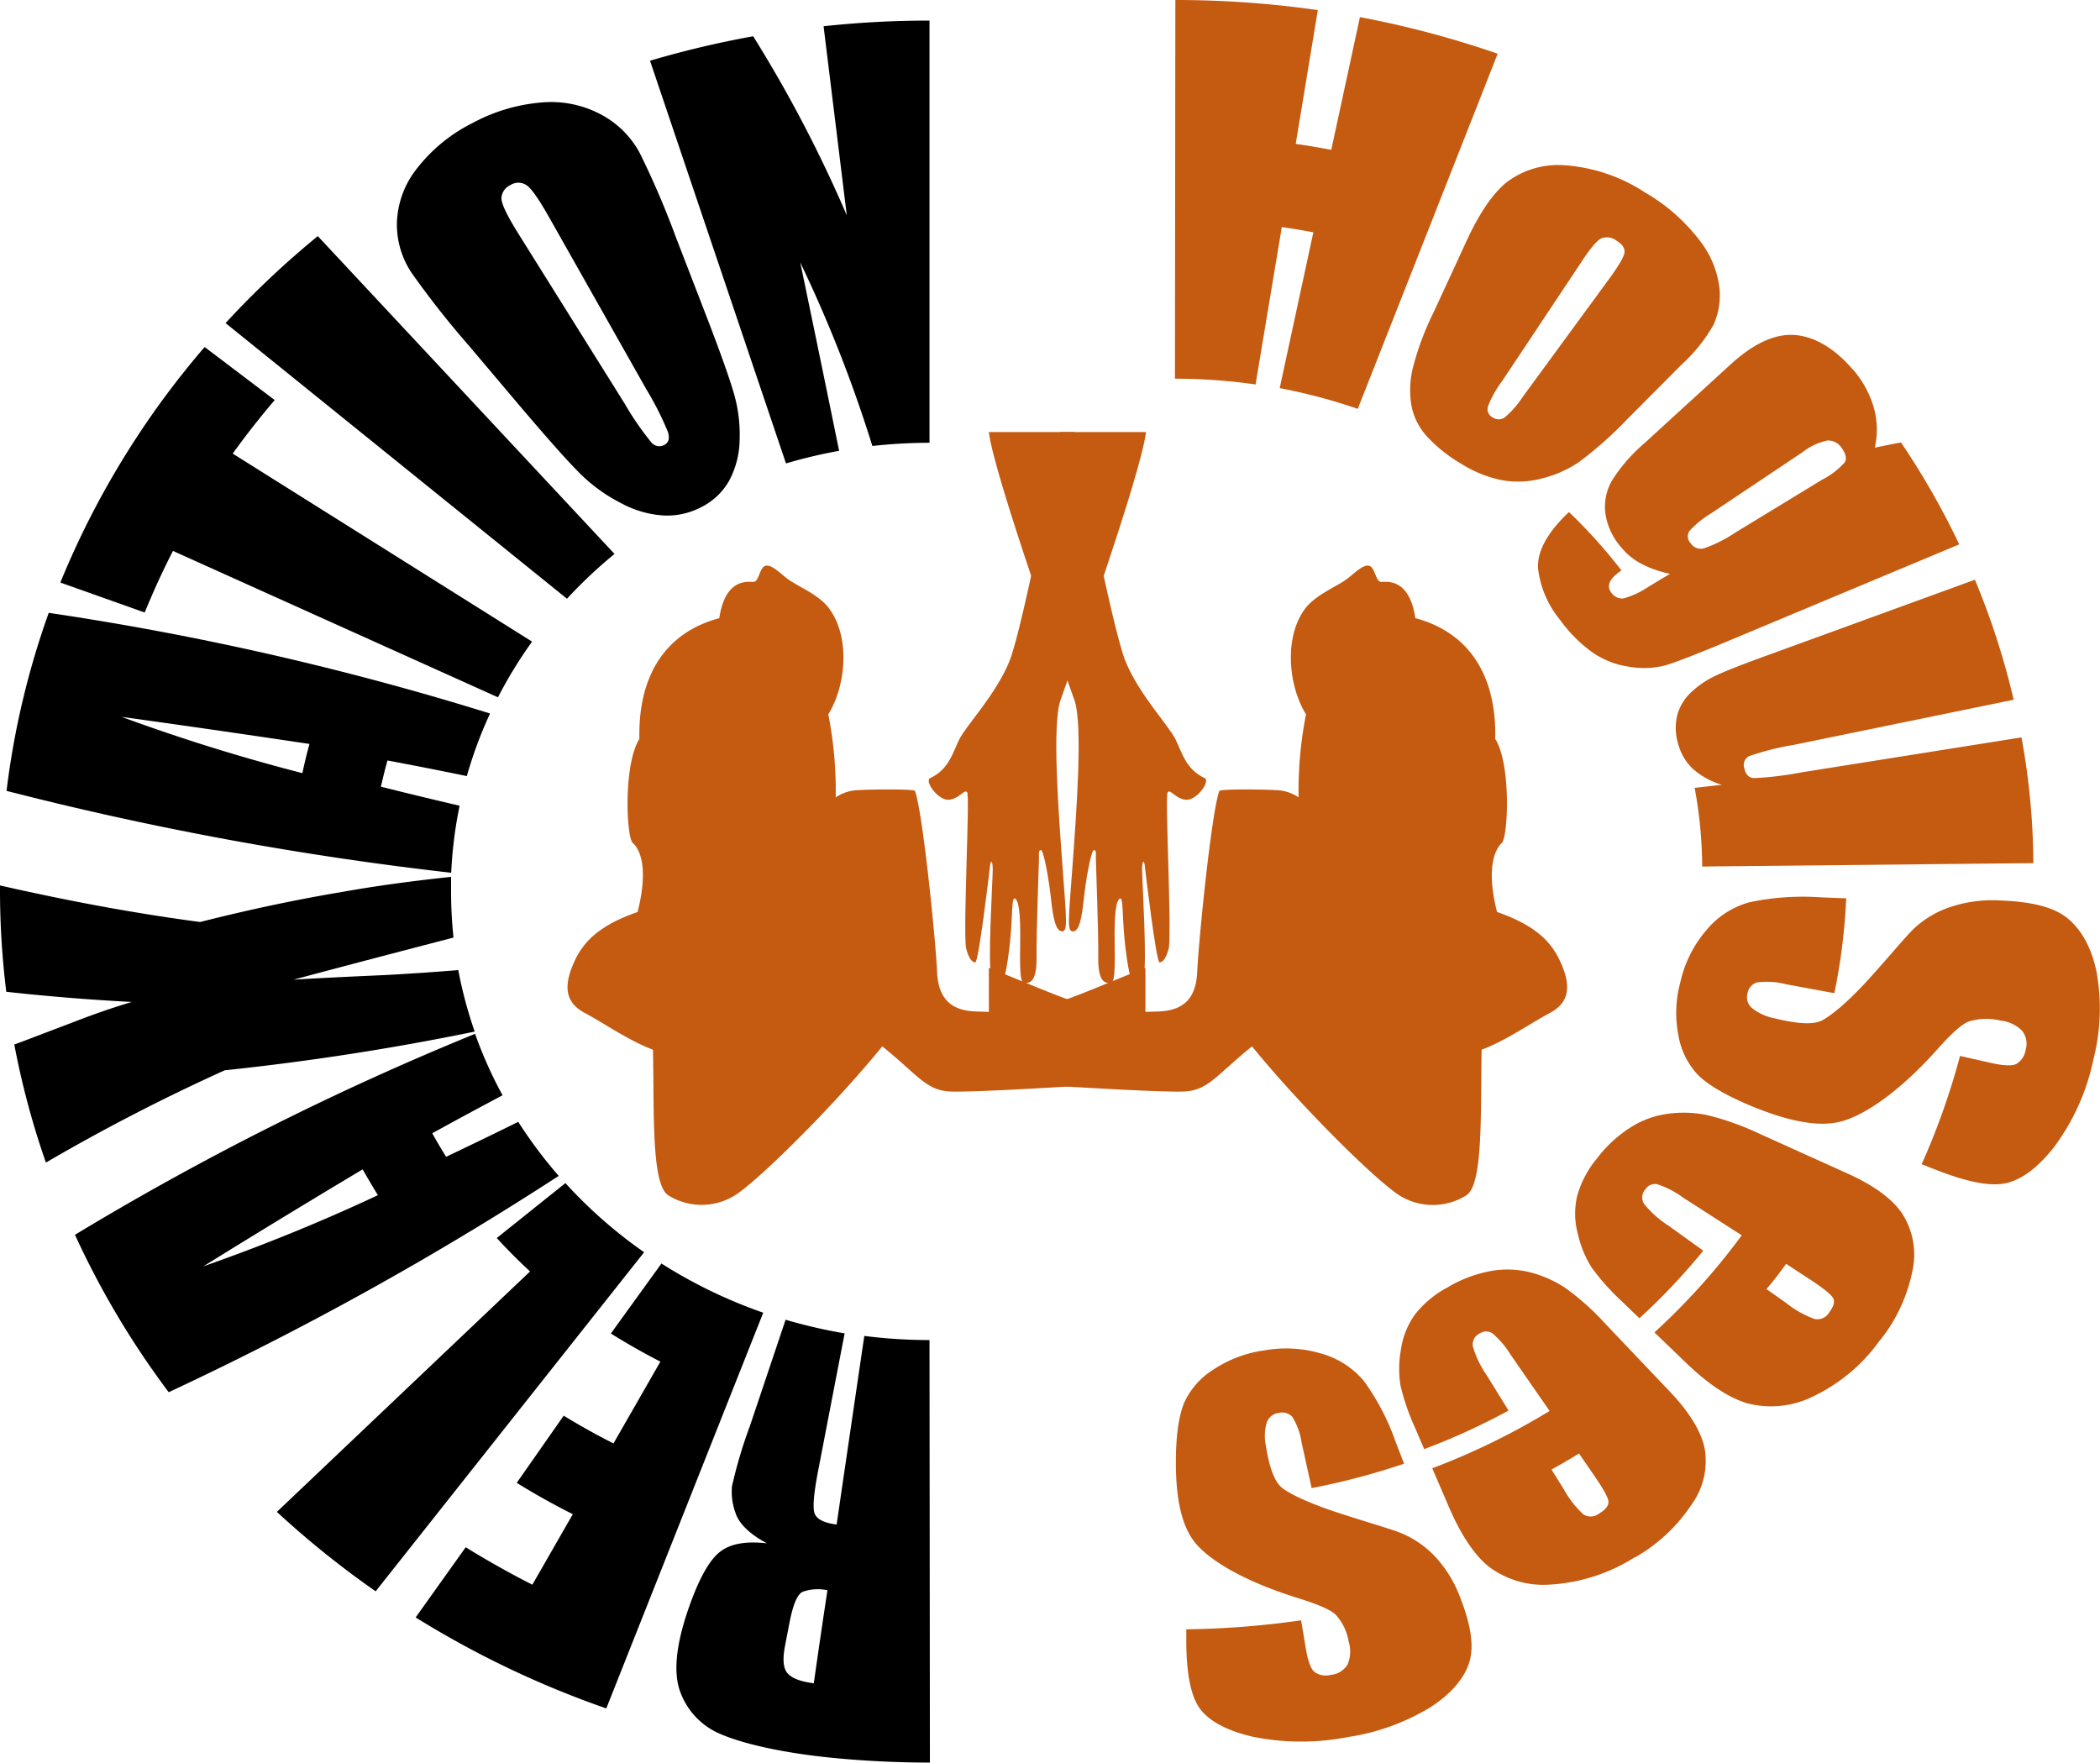
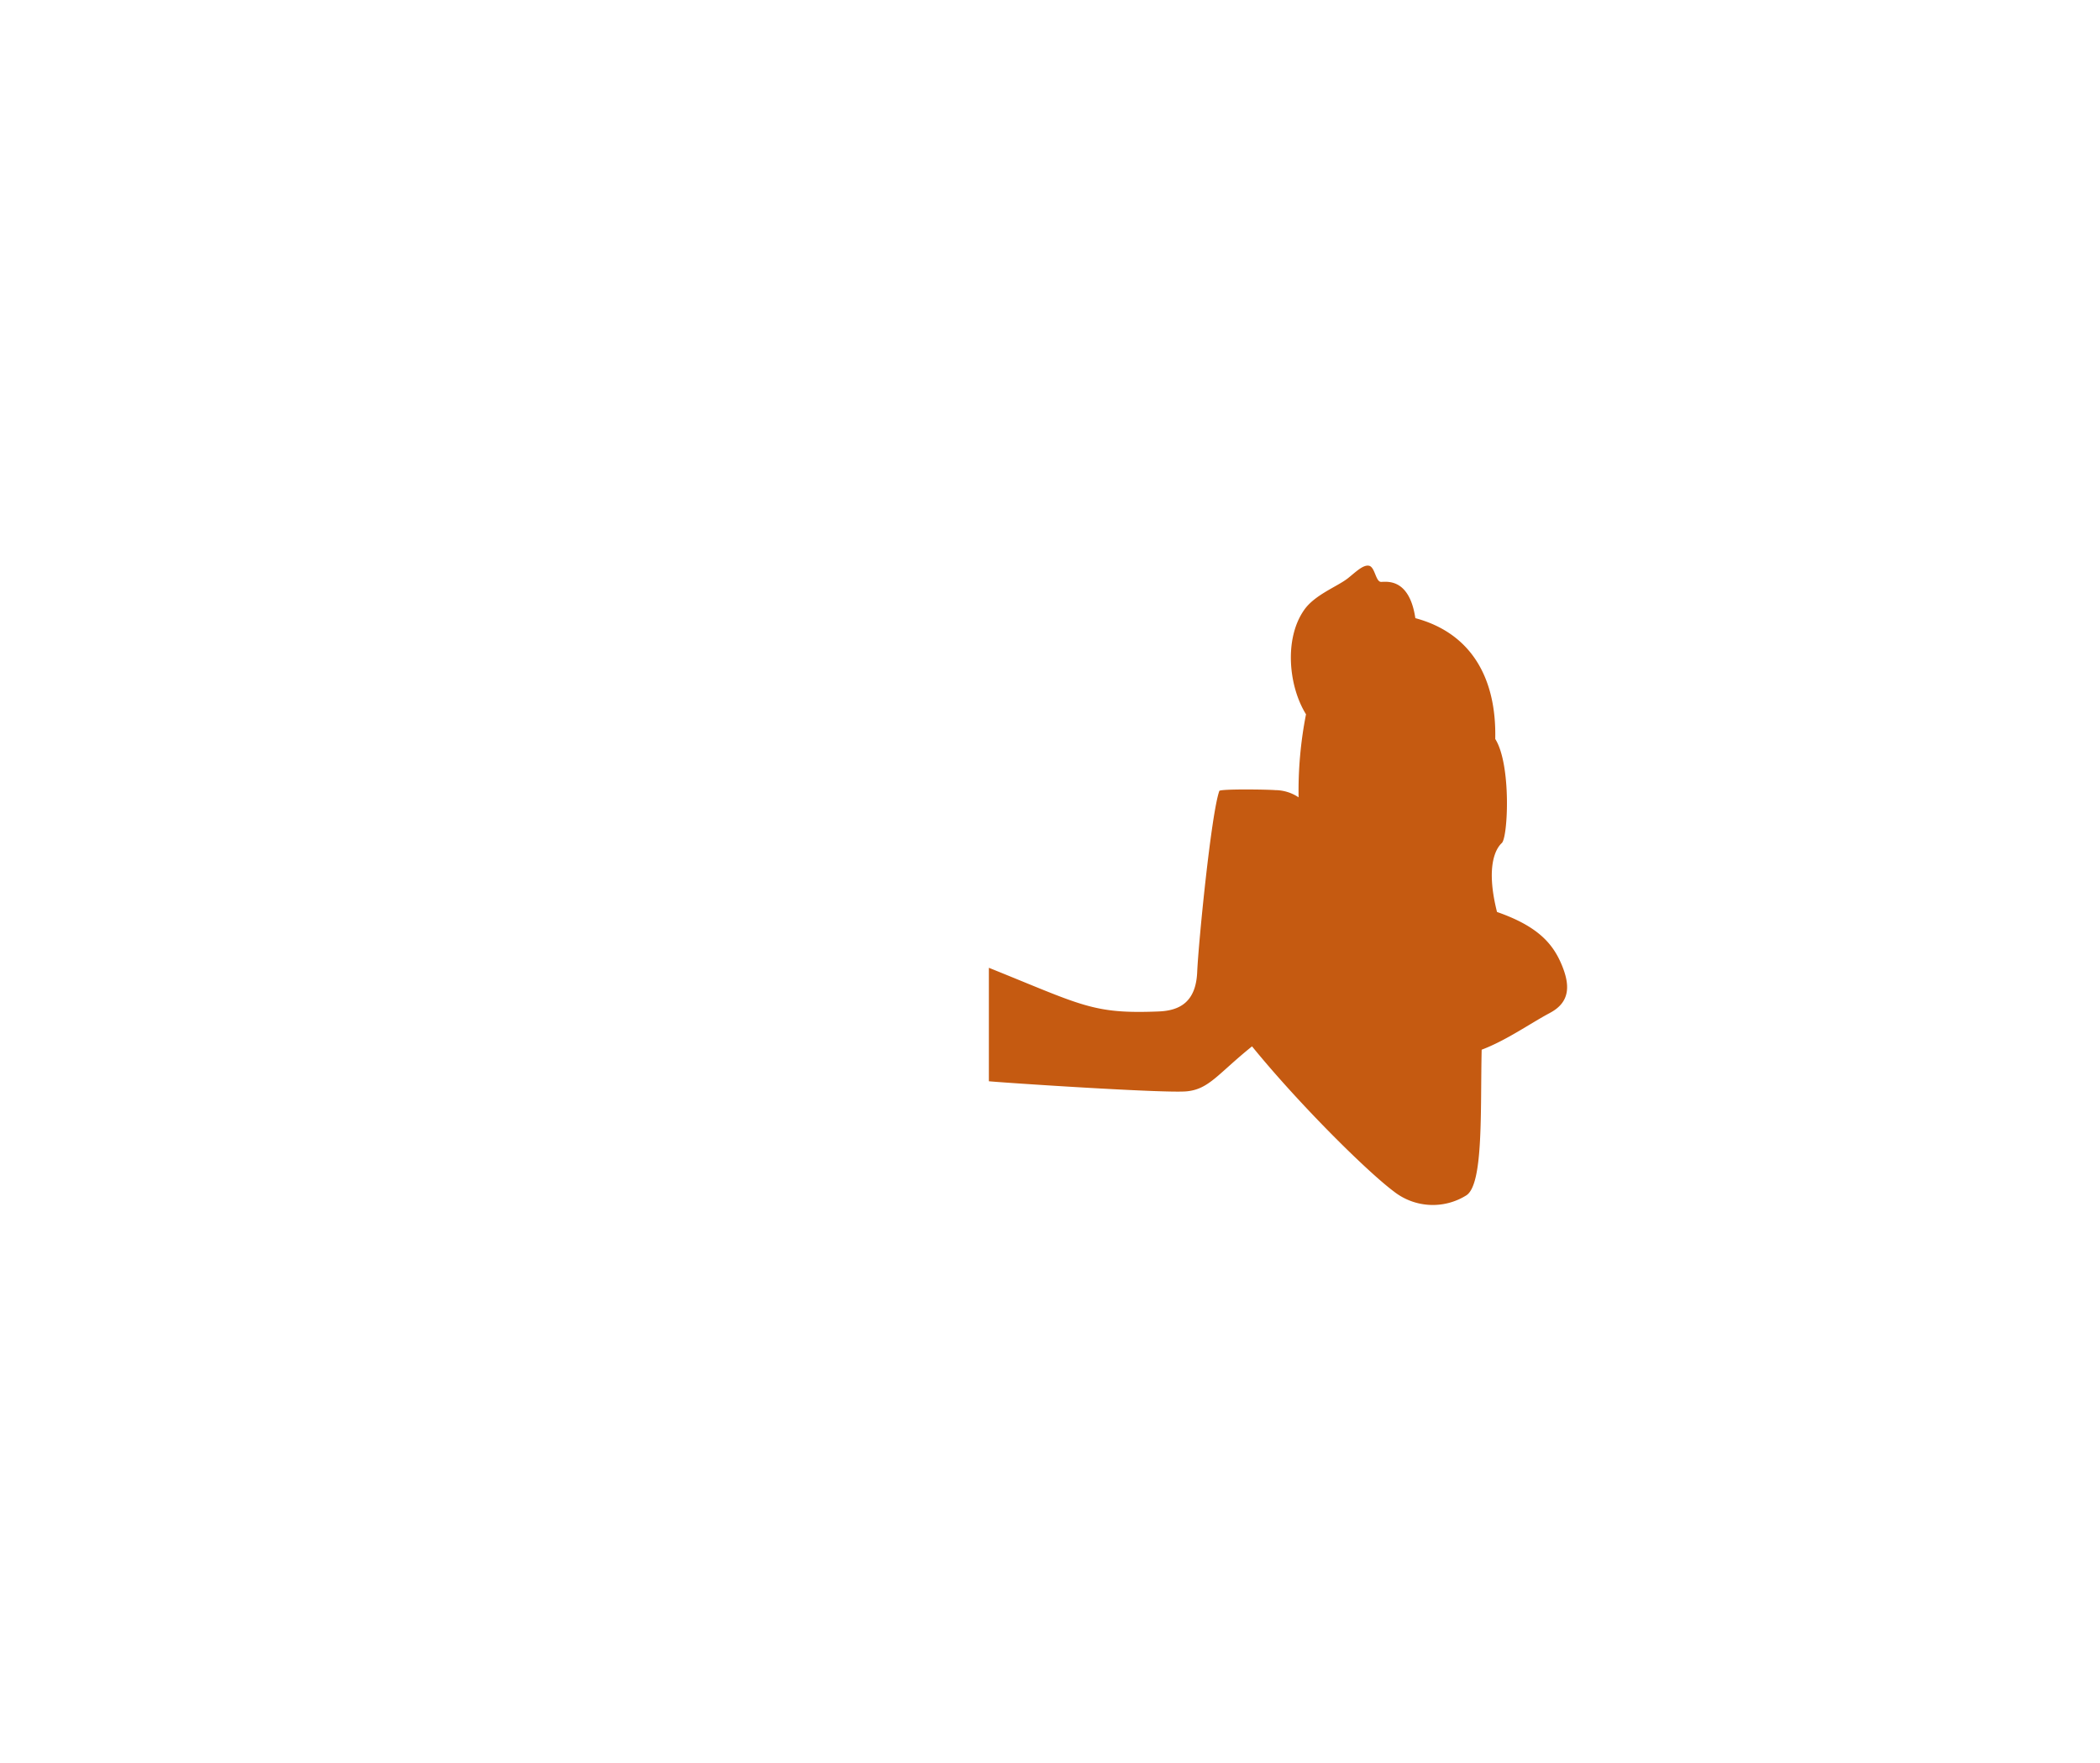
<svg xmlns="http://www.w3.org/2000/svg" id="レイヤー_1" data-name="レイヤー 1" viewBox="0 0 320.16 268.78">
  <defs>
    <style>.cls-1{fill:#c55a11;}.cls-1,.cls-2{fill-rule:evenodd;}</style>
  </defs>
-   <path class="cls-1" d="M319.16,161.51a33.92,33.92,0,0,1-6,13.38c-2.6,3.32-5.2,5.13-7.59,5.56s-5.83-.29-10.35-2.06l-2.25-.88A109.08,109.08,0,0,0,298.82,161l4.43,1c2.07.49,3.45.56,4.14.23a3,3,0,0,0,1.43-2.15,3.18,3.18,0,0,0-.55-2.93,5.47,5.47,0,0,0-3.32-1.55,9.1,9.1,0,0,0-4.77.14c-1.15.42-2.73,1.92-4.9,4.34-6.12,6.84-11.41,10.11-14.7,10.94s-7.69,0-13.23-2.24c-4-1.64-6.8-3.26-8.38-4.78a11.57,11.57,0,0,1-3.09-6.17,17.78,17.78,0,0,1,.3-8.07,18.24,18.24,0,0,1,3.93-7.89,12.94,12.94,0,0,1,6.61-4.3,39.24,39.24,0,0,1,10.75-.76l4,.16a91.46,91.46,0,0,1-1.81,14.46l-7.36-1.36a11.56,11.56,0,0,0-4.48-.27,2.12,2.12,0,0,0-1.4,1.67,2.15,2.15,0,0,0,.72,2.26,7.91,7.91,0,0,0,3.43,1.54c3.51.86,5.94,1,7.26.29s3.81-2.67,7.07-6.27,5.47-6.3,6.78-7.6a15.14,15.14,0,0,1,5.18-3.23A20.17,20.17,0,0,1,305,137.3c4.71.17,8.14,1,10.23,2.73s3.62,4.4,4.4,8.13A31.32,31.32,0,0,1,319.16,161.51ZM205.48,264.85a36.9,36.9,0,0,1-14.62-.08c-4-.95-6.69-2.47-8-4.36s-1.94-5.13-2-9.71c0-.76,0-1.52,0-2.28a133.13,133.13,0,0,0,17.5-1.37c.24,1.4.47,2.81.71,4.22.33,2,.77,3.2,1.34,3.66a3,3,0,0,0,2.52.43,3.27,3.27,0,0,0,2.51-1.57,5,5,0,0,0,.18-3.46,8,8,0,0,0-1.93-4.07c-.82-.84-2.79-1.66-5.85-2.61-8.59-2.68-13.63-5.94-15.65-8.45s-2.92-6.6-2.92-12.26c0-4.11.46-7.13,1.28-9.09a11.64,11.64,0,0,1,4.54-5.09,18.46,18.46,0,0,1,7.57-2.85,18.85,18.85,0,0,1,8.78.47,13,13,0,0,1,6.49,4.18,35.7,35.7,0,0,1,4.76,9.05c.45,1.19.91,2.37,1.37,3.56a107.44,107.44,0,0,1-14.09,3.72c-.51-2.29-1-4.58-1.52-6.88a10.19,10.19,0,0,0-1.44-4,2.12,2.12,0,0,0-2.07-.58,2.2,2.2,0,0,0-1.82,1.48,7.18,7.18,0,0,0-.12,3.55c.52,3.36,1.34,5.5,2.46,6.39s3.91,2.28,8.45,3.77,7.91,2.43,9.6,3.09a15.12,15.12,0,0,1,5,3.33,18.58,18.58,0,0,1,4.14,6.63c1.63,4.15,2.11,7.45,1.33,9.86s-2.74,4.73-5.89,6.77A33.78,33.78,0,0,1,205.48,264.85ZM179.19,0a153.07,153.07,0,0,1,21.72,1.54q-1.68,10.2-3.37,20.4,2.72.39,5.42.9,2.19-10.11,4.37-20.23a148.75,148.75,0,0,1,21,5.58Q217.68,35.26,207,62.34a84.46,84.46,0,0,0-11.9-3.16l5.13-23.76c-1.6-.3-3.2-.57-4.81-.8l-4,24a85.48,85.48,0,0,0-12.29-.88Zm71.58,29.33a28.16,28.16,0,0,1,8.37,7.36,14.53,14.53,0,0,1,3,7.2,10.93,10.93,0,0,1-.91,5.65,24.47,24.47,0,0,1-4.81,6L248,64a58.81,58.81,0,0,1-7.27,6.45A17.72,17.72,0,0,1,234.87,73a13.86,13.86,0,0,1-6.2.15,18.39,18.39,0,0,1-5.91-2.45,22.37,22.37,0,0,1-5.19-4.14,9.6,9.6,0,0,1-2.38-4.69,14.32,14.32,0,0,1,.16-5.58,43.27,43.27,0,0,1,3.16-8.56q2.58-5.57,5.14-11.13c1.86-4,3.84-7,6-8.77a13,13,0,0,1,8.79-2.64A25.57,25.57,0,0,1,250.77,29.33Zm31.72,27a15.38,15.38,0,0,1,3.19,5.83,12.35,12.35,0,0,1,.14,6.1c1.32-.28,2.65-.55,4-.8A118.77,118.77,0,0,1,298.7,83L263.17,97.86c-4.79,2-7.93,3.21-9.42,3.63a13.19,13.19,0,0,1-5.28.18,13,13,0,0,1-5.62-2.15,21.52,21.52,0,0,1-5-5,15.08,15.08,0,0,1-3.35-7.73c-.22-2.58,1.28-5.48,4.7-8.72a79.4,79.4,0,0,1,8,8.9c-1.81,1.22-2.32,2.33-1.58,3.34a2,2,0,0,0,1.9.93,13,13,0,0,0,3.87-1.82l3.21-1.93A16.4,16.4,0,0,1,250.32,86a9.89,9.89,0,0,1-3.09-2.47,10.07,10.07,0,0,1-2.48-5.25,8.1,8.1,0,0,1,1-5,25.23,25.23,0,0,1,4.92-5.67l13.12-12c3.43-3.14,6.66-4.71,9.68-4.54S279.62,53,282.49,56.36Zm4.13,148a26.42,26.42,0,0,1-10.53,8.74,14.29,14.29,0,0,1-9.78.87c-2.88-.87-6-3-9.41-6.29l-4.67-4.5a101.08,101.08,0,0,0,13.31-14.8l-9-5.79a13.63,13.63,0,0,0-3.89-2,1.72,1.72,0,0,0-1.78.75,1.84,1.84,0,0,0-.18,2.3,15.77,15.77,0,0,0,3.71,3.29l5.28,3.79A98.29,98.29,0,0,1,249.94,201l-2.6-2.51a35.54,35.54,0,0,1-4.64-5.17,16,16,0,0,1-2.13-5.13,11.79,11.79,0,0,1-.12-5.83,15.39,15.39,0,0,1,3-5.71,19.65,19.65,0,0,1,5-4.66,14,14,0,0,1,5.73-2.16,17.86,17.86,0,0,1,6,.17,41.6,41.6,0,0,1,8.06,2.86l13.28,6c4,1.79,6.83,3.79,8.44,6.11a11.54,11.54,0,0,1,1.61,8.76A24.67,24.67,0,0,1,286.62,204.37Zm-37.39,33.11a27.16,27.16,0,0,1-13,4.17,13.89,13.89,0,0,1-9.25-2.74c-2.28-1.84-4.29-4.93-6.12-9.18l-2.5-5.82a107.29,107.29,0,0,0,17.89-8.74l-5.95-8.58a13.15,13.15,0,0,0-2.77-3.25,1.74,1.74,0,0,0-1.92,0,1.85,1.85,0,0,0-1.06,2,15.08,15.08,0,0,0,2.1,4.37l3.34,5.4a102.84,102.84,0,0,1-12.86,5.88l-1.39-3.24a35,35,0,0,1-2.22-6.43,16.07,16.07,0,0,1,.06-5.48,12,12,0,0,1,2.16-5.4,15.62,15.62,0,0,1,5-4.14,19.76,19.76,0,0,1,6.36-2.43,14.29,14.29,0,0,1,6.09.14,17.72,17.72,0,0,1,5.38,2.35,39.33,39.33,0,0,1,6.23,5.57q4.9,5.15,9.79,10.3c2.94,3.09,4.74,6,5.3,8.66a11.38,11.38,0,0,1-2,8.56A25.56,25.56,0,0,1,249.23,237.48ZM301.09,88.39a116.22,116.22,0,0,1,5.91,18.3l-33.57,6.89a41.13,41.13,0,0,0-6.77,1.71,1.49,1.49,0,0,0-.72,1.84c.19.94.67,1.45,1.45,1.51a51.32,51.32,0,0,0,7.29-.88l33.51-5.33A108.89,108.89,0,0,1,310,131.6l-50.49.52a66.59,66.59,0,0,0-1.15-12l4.17-.46a11.57,11.57,0,0,1-4.38-2.38,8,8,0,0,1-2.26-3.72,8.29,8.29,0,0,1-.18-4.52,7.41,7.41,0,0,1,2.12-3.49,14.17,14.17,0,0,1,3.51-2.42q2-1,8-3.17Zm-54.65-51.7a2.34,2.34,0,0,0-2.38-.31c-.66.36-1.67,1.56-3,3.62L229,58.12A15.42,15.42,0,0,0,226.84,62a1.4,1.4,0,0,0,.72,1.64,1.61,1.61,0,0,0,1.85,0,14.18,14.18,0,0,0,2.72-3.1l13.18-18c1.46-2,2.25-3.34,2.35-4S247.36,37.26,246.44,36.69Zm34.37,31.66a2.51,2.51,0,0,0-2.21-1.19A9.44,9.44,0,0,0,274.73,69l-13.81,9.24a15.18,15.18,0,0,0-3.34,2.7,1.46,1.46,0,0,0,.13,1.83,1.87,1.87,0,0,0,2.07.84,21.69,21.69,0,0,0,4.87-2.46l13.13-8a12.06,12.06,0,0,0,3.44-2.62C281.57,70,281.44,69.22,280.81,68.35Zm-2,131.85c.76-1,1-1.79.6-2.38s-1.71-1.62-4.05-3.12l-3.05-2q-1.43,2-3,3.85l2.95,2.08a15.68,15.68,0,0,0,4.35,2.47A2.09,2.09,0,0,0,278.82,200.2Zm-35.08,30.61c1.08-.63,1.57-1.29,1.48-1.95s-.93-2.11-2.48-4.34l-2-2.9q-2.07,1.27-4.19,2.44l1.87,3a15.09,15.09,0,0,0,3,3.85A2.07,2.07,0,0,0,243.74,230.81Z" />
-   <path class="cls-2" d="M72.08,18.74a26.68,26.68,0,0,1,10.54-3.12,16.15,16.15,0,0,1,9.07,1.87,14.36,14.36,0,0,1,5.82,5.79,131.34,131.34,0,0,1,5.55,12.93l4,10.35q3.54,9.12,4.7,13a22.55,22.55,0,0,1,1,7.54,13.58,13.58,0,0,1-1.61,6.22,10,10,0,0,1-4.23,4,11.23,11.23,0,0,1-5.7,1.28,15.59,15.59,0,0,1-6.54-1.89,24.83,24.83,0,0,1-6.41-4.67Q85.4,69.16,78.8,61.36l-7.3-8.64a137.37,137.37,0,0,1-8.71-11.06A13.3,13.3,0,0,1,60.51,34a14,14,0,0,1,3-8.24A24.7,24.7,0,0,1,72.08,18.74Zm69.69,250q-6.86,0-13.69-.61c-9.08-.81-15.1-2.4-18.09-3.68a11.06,11.06,0,0,1-6.23-6.35c-1.13-2.9-.73-7,1-12.23,1.6-4.78,3.25-7.82,4.88-9.16s4-1.76,7.28-1.4c-2.66-1.42-4.24-3-4.77-4.59a9.32,9.32,0,0,1-.55-4.12,71.71,71.71,0,0,1,2.73-9.18l5.44-16.2a77.05,77.05,0,0,0,9,2.08l-4.05,21c-.65,3.4-.84,5.53-.54,6.42s1.42,1.48,3.37,1.73q2.1-14.39,4.22-28.76a78.61,78.61,0,0,0,9.94.63Zm-49.35-8.26a145.6,145.6,0,0,1-29.05-13.87L71,235.91q5,3.09,10.16,5.71l6.17-10.75q-4.38-2.2-8.55-4.78l7.16-10.24q3.7,2.27,7.59,4.23l7.15-12.47q-3.89-2-7.55-4.29l7.71-10.67a75.06,75.06,0,0,0,15.52,7.5Q104.39,230.33,92.42,260.52ZM57.27,242.63a142.5,142.5,0,0,1-15.06-12.11l38.6-36.66c-1.76-1.63-3.46-3.33-5.07-5.1l10.46-8.37a71.82,71.82,0,0,0,12,10.54ZM25.72,212.27a130.41,130.41,0,0,1-14.29-24,435.82,435.82,0,0,1,61-30.64A64.35,64.35,0,0,0,76.62,167q-5.39,2.85-10.72,5.79c.67,1.21,1.38,2.41,2.11,3.59q5.52-2.62,11-5.33a69.63,69.63,0,0,0,6.17,8.24A487.5,487.5,0,0,1,25.72,212.27ZM7,177.26a125.08,125.08,0,0,1-4.82-18c1.8-.65,4.78-1.82,9-3.41,3.2-1.25,6.17-2.26,8.91-3.08q-9.57-.5-19.13-1.55A126.06,126.06,0,0,1,0,136v-1c1.5.34,3,.69,4.51,1,8.62,1.87,17.29,3.42,26,4.58,7.1-1.8,14.26-3.34,21.45-4.55,5.59-1,11.19-1.74,16.81-2.33,0,.77,0,1.55,0,2.32a66.59,66.59,0,0,0,.37,6.93c-6.7,1.75-14.84,3.86-24.38,6.42,4.36-.27,9-.48,13.88-.7q5.63-.3,11.23-.76a64.85,64.85,0,0,0,2.5,9.38c-12.56,2.58-25.29,4.55-38.11,5.9Q20.28,169.51,7,177.26Zm-6-56.69A125.32,125.32,0,0,1,7.43,93.44a446.41,446.41,0,0,1,67.28,15.35,65.78,65.78,0,0,0-3.54,9.54q-6-1.24-12.1-2.38c-.37,1.34-.7,2.69-1,4q6,1.5,12,2.9a65,65,0,0,0-1.28,10.22A498.18,498.18,0,0,1,.94,120.57ZM9.2,88.82a131.11,131.11,0,0,1,22-35.91L41.88,61q-3.37,3.95-6.4,8.16L81.12,97.83a67,67,0,0,0-5.2,8.49L26.37,84c-1.58,3.06-3,6.2-4.31,9.39ZM34.39,49.26A137.66,137.66,0,0,1,48.45,36L93.69,84.46a70.92,70.92,0,0,0-7.25,6.83Zm64.71-40a148.54,148.54,0,0,1,15.73-3.73A202.48,202.48,0,0,1,129.1,32.83L125.56,4a150,150,0,0,1,16.15-.86l0,64.37A79.23,79.23,0,0,0,133,68,206.27,206.27,0,0,0,122,40q3,14.37,5.93,28.74a75,75,0,0,0-8.1,1.92ZM77.82,28.22a2.32,2.32,0,0,0-1.37,1.9c-.07.82.8,2.66,2.58,5.51L95.26,61.58a44.39,44.39,0,0,0,4,5.82,1.57,1.57,0,0,0,2,.45c.69-.36.87-1,.57-2a47.61,47.61,0,0,0-3.3-6.51L83.74,33.17c-1.49-2.64-2.6-4.26-3.34-4.84A2.22,2.22,0,0,0,77.82,28.22Zm46.25,228.43q1-7.09,2.08-14.18a6.92,6.92,0,0,0-3.8.24q-1.2.58-2,4.78c-.23,1.16-.45,2.32-.67,3.48-.39,2-.27,3.39.37,4.14S122,256.39,124.07,256.65ZM31,193.08a284.21,284.21,0,0,0,26.62-10.85q-1.21-1.95-2.33-3.94C48.67,182.25,40.56,187.15,31,193.08ZM18.54,109.3a285.9,285.9,0,0,0,27.56,8.58c.32-1.5.68-3,1.08-4.45C39.45,112.28,29.91,110.87,18.54,109.3Z" />
-   <path class="cls-1" d="M174.72,65.88H161.66s-5.69,29.91-7.79,35-6.53,9.7-7.59,11.8-1.58,4.64-4.55,6c-.72.61,1.43,3.53,3.07,3.25s2.25-1.71,2.66-1.1-.61,20.06-.2,23.65c.41,1.64.92,2.25,1.43,2.25s2.15-13.82,2.25-14.74.41-.82.41.61-.82,14.95-.2,16.18.2,1.64,1,1.84,1.44-3.17,1.84-7.06.21-6.76.72-6.56.92,1.64.82,7.17.21,5.84.92,5.73,1.63-.41,1.58-4,.37-14.33.37-15.05-.11-1.23.3-1.23,1.23,4.51,1.54,7.48S161,142,161.9,142s.71-1.43.1-9.72-1.64-21.81-.31-25.55S173.82,72.82,174.72,65.88Z" />
-   <path class="cls-1" d="M120,88.21c-1.17-.91-2.36-2.15-3.28-1.95s-1,2.46-1.84,2.46-4.3-.62-5.22,5.53c-8.4,2.25-12.39,9-12.18,18.42-2.46,3.89-2,15-1,15.87s2.47,3.61.73,10.51c-6.26,2.18-8.51,4.85-9.84,8s-1.33,5.73,1.74,7.37,6.66,4.2,10.44,5.63c.21,9.32-.3,20.58,2.36,22.22a9.62,9.62,0,0,0,11-.62c4.1-3.07,14.44-13.31,21.6-22.11,5.23,4.2,6.56,6.55,10,6.86s28.1-1.33,30.12-1.54c0-3,0-17.3,0-17.3-14.26,5.73-15.79,7.06-25.82,6.66-3.28-.11-5.74-1.44-5.94-6s-2.15-24.27-3.38-27.64c-.41-.31-7.37-.21-8.5-.11a6.48,6.48,0,0,0-3.58,1.1,60.61,60.61,0,0,0-1.13-12.66c2.67-4.3,3.34-11.51.31-15.87C125.09,90.72,121.65,89.46,120,88.21Z" />
-   <path class="cls-1" d="M150.75,65.88h13.06s5.69,29.91,7.8,35,6.53,9.7,7.58,11.8,1.58,4.64,4.55,6c.72.61-1.43,3.53-3.07,3.25s-2.25-1.71-2.66-1.1.61,20.06.2,23.65c-.41,1.64-.92,2.25-1.43,2.25s-2.15-13.82-2.25-14.74-.41-.82-.41.61.82,14.95.2,16.18-.2,1.64-1,1.84-1.43-3.17-1.84-7.06-.21-6.76-.72-6.56-.92,1.64-.82,7.17-.2,5.84-.92,5.73-1.63-.41-1.58-4-.37-14.33-.37-15.05.11-1.23-.3-1.23-1.23,4.51-1.54,7.48-.72,4.91-1.64,4.91-.71-1.43-.1-9.72,1.64-21.81.31-25.55S151.65,72.82,150.75,65.88Z" />
  <path class="cls-1" d="M205.44,88.21c1.17-.91,2.36-2.15,3.28-1.95s1,2.46,1.84,2.46,4.3-.62,5.22,5.53c8.4,2.25,12.39,9,12.18,18.42,2.46,3.89,1.95,15,1,15.87s-2.47,3.61-.73,10.51c6.26,2.18,8.51,4.85,9.84,8s1.33,5.73-1.74,7.37-6.66,4.2-10.44,5.63c-.21,9.32.3,20.58-2.36,22.22a9.62,9.62,0,0,1-11.05-.62c-4.1-3.07-14.44-13.31-21.6-22.11-5.22,4.2-6.56,6.55-10,6.86s-28.1-1.33-30.12-1.54c0-3,0-17.3,0-17.3,14.26,5.73,15.79,7.06,25.82,6.66,3.28-.11,5.74-1.44,5.94-6s2.15-24.27,3.38-27.64c.41-.31,7.37-.21,8.5-.11a6.48,6.48,0,0,1,3.58,1.1,60.61,60.61,0,0,1,1.13-12.66c-2.67-4.3-3.34-11.51-.31-15.87C200.38,90.72,203.82,89.46,205.44,88.21Z" />
</svg>